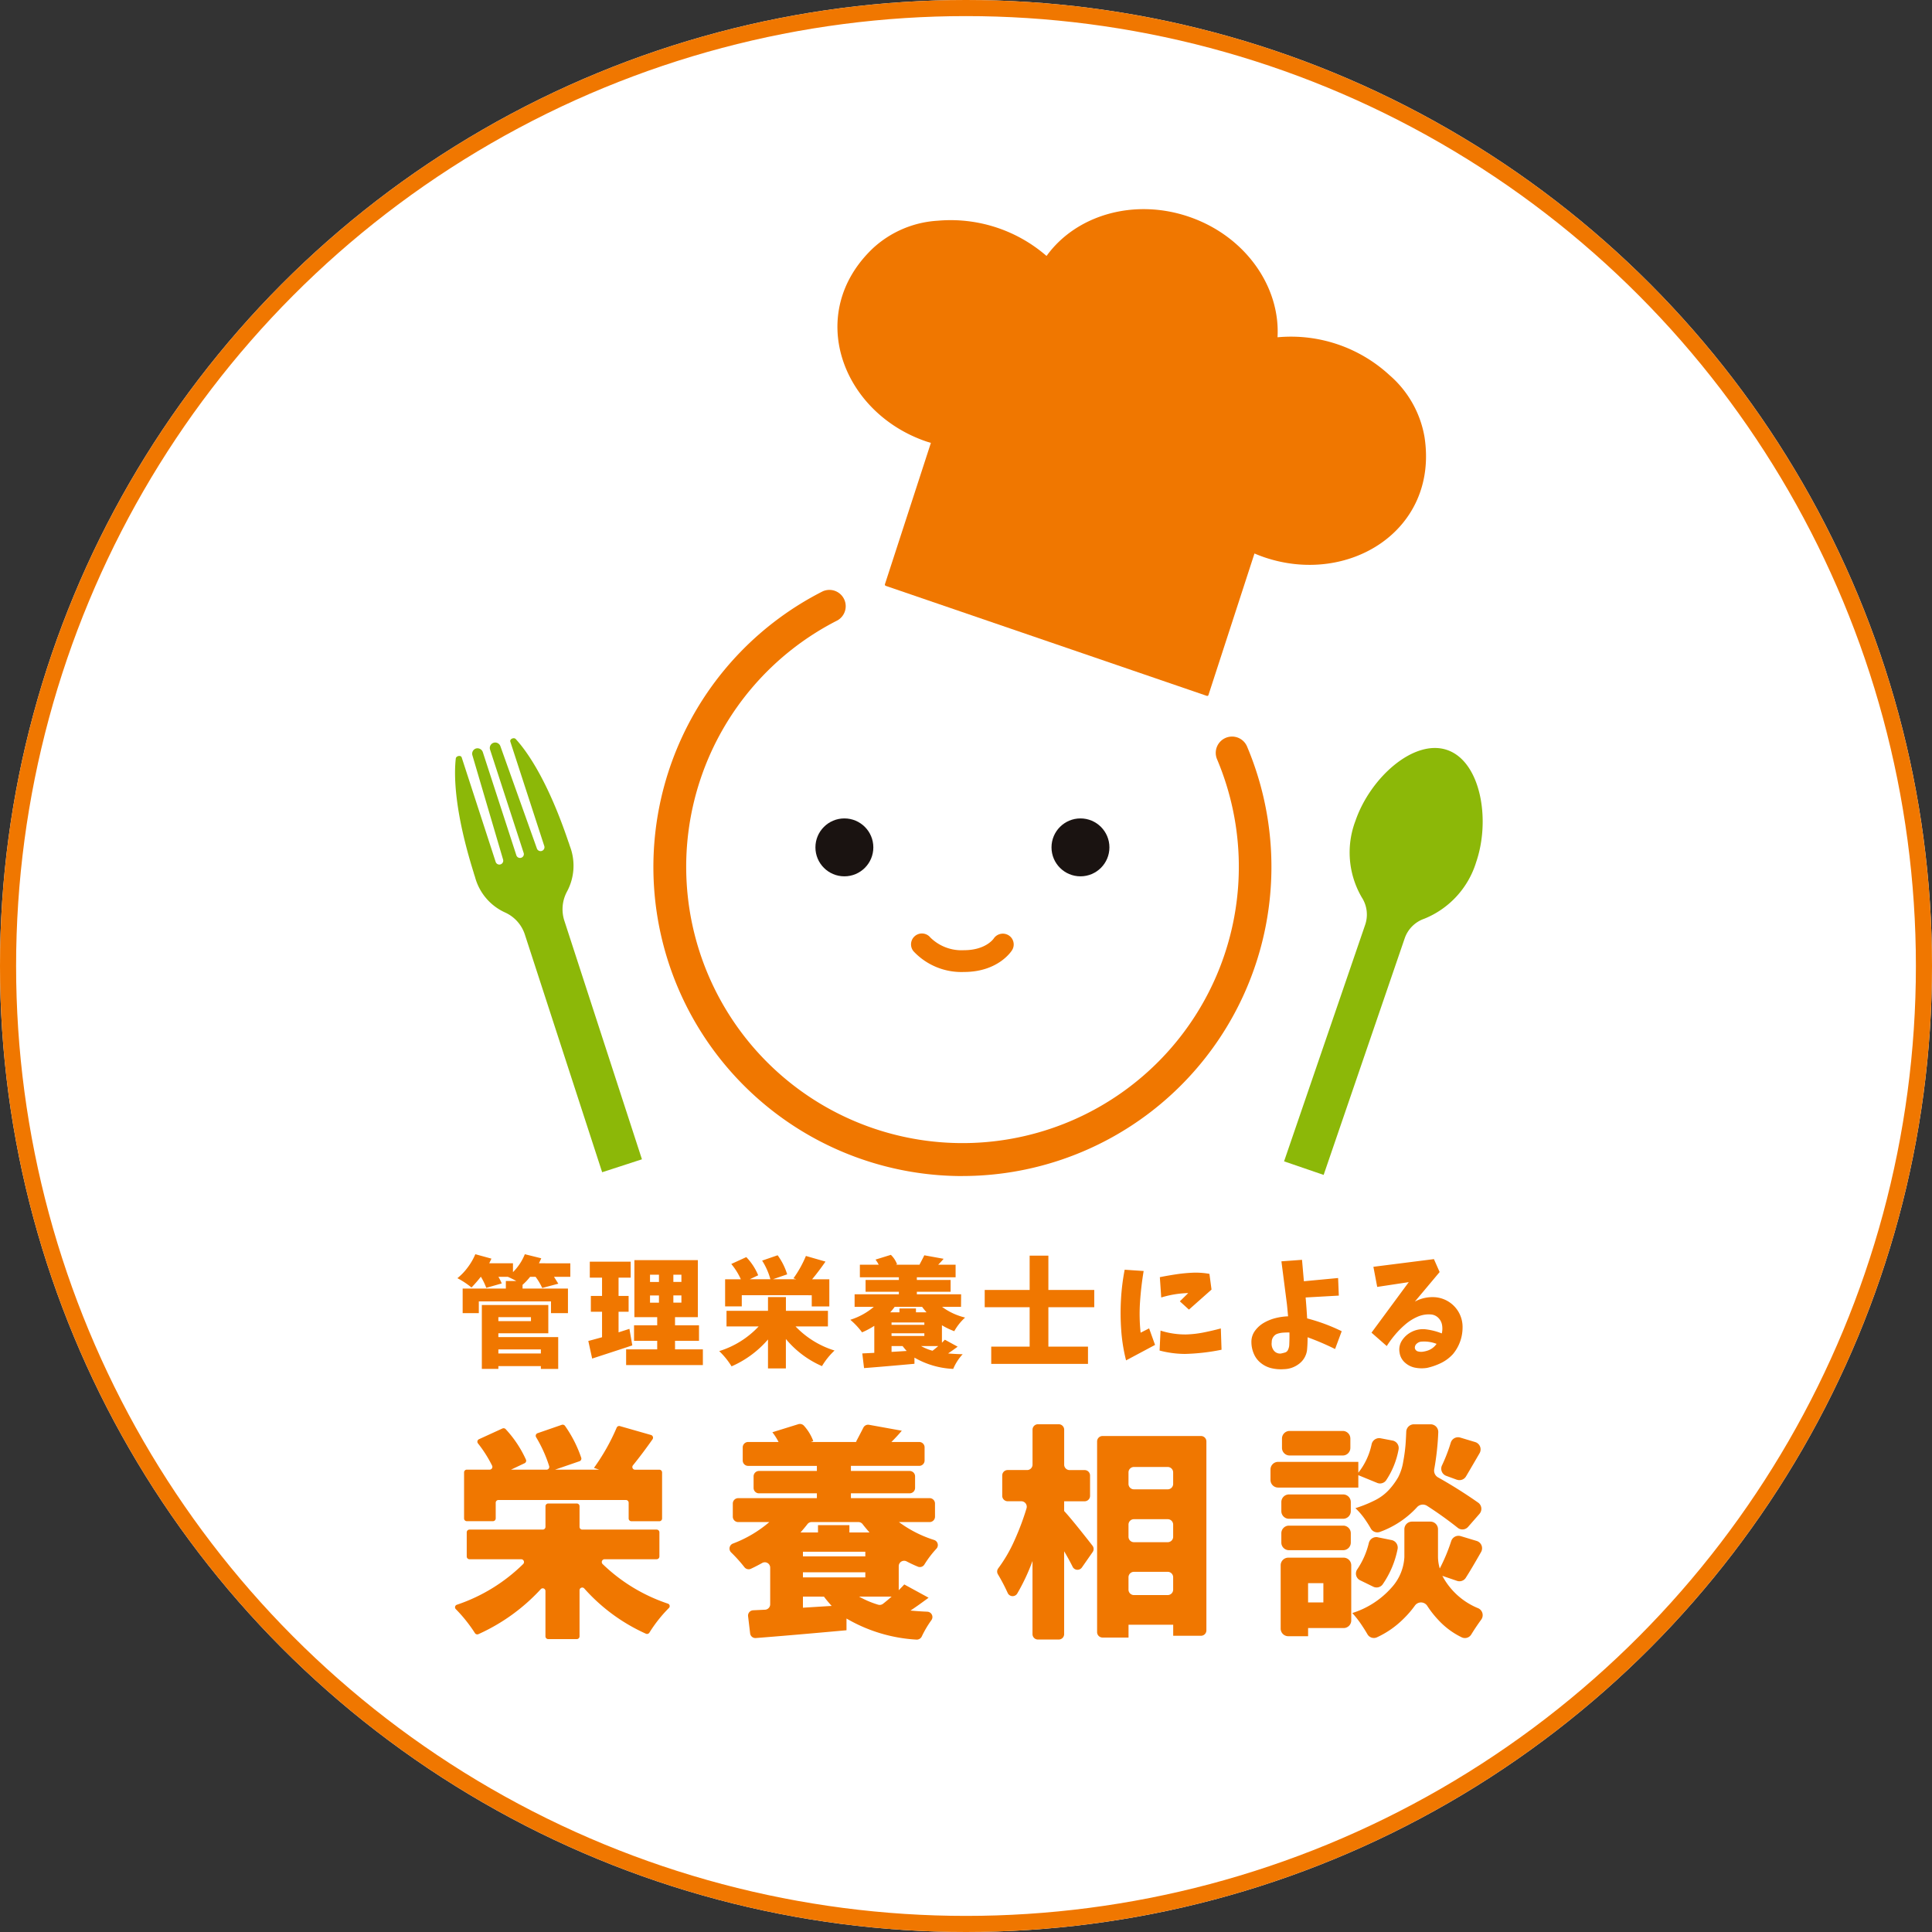
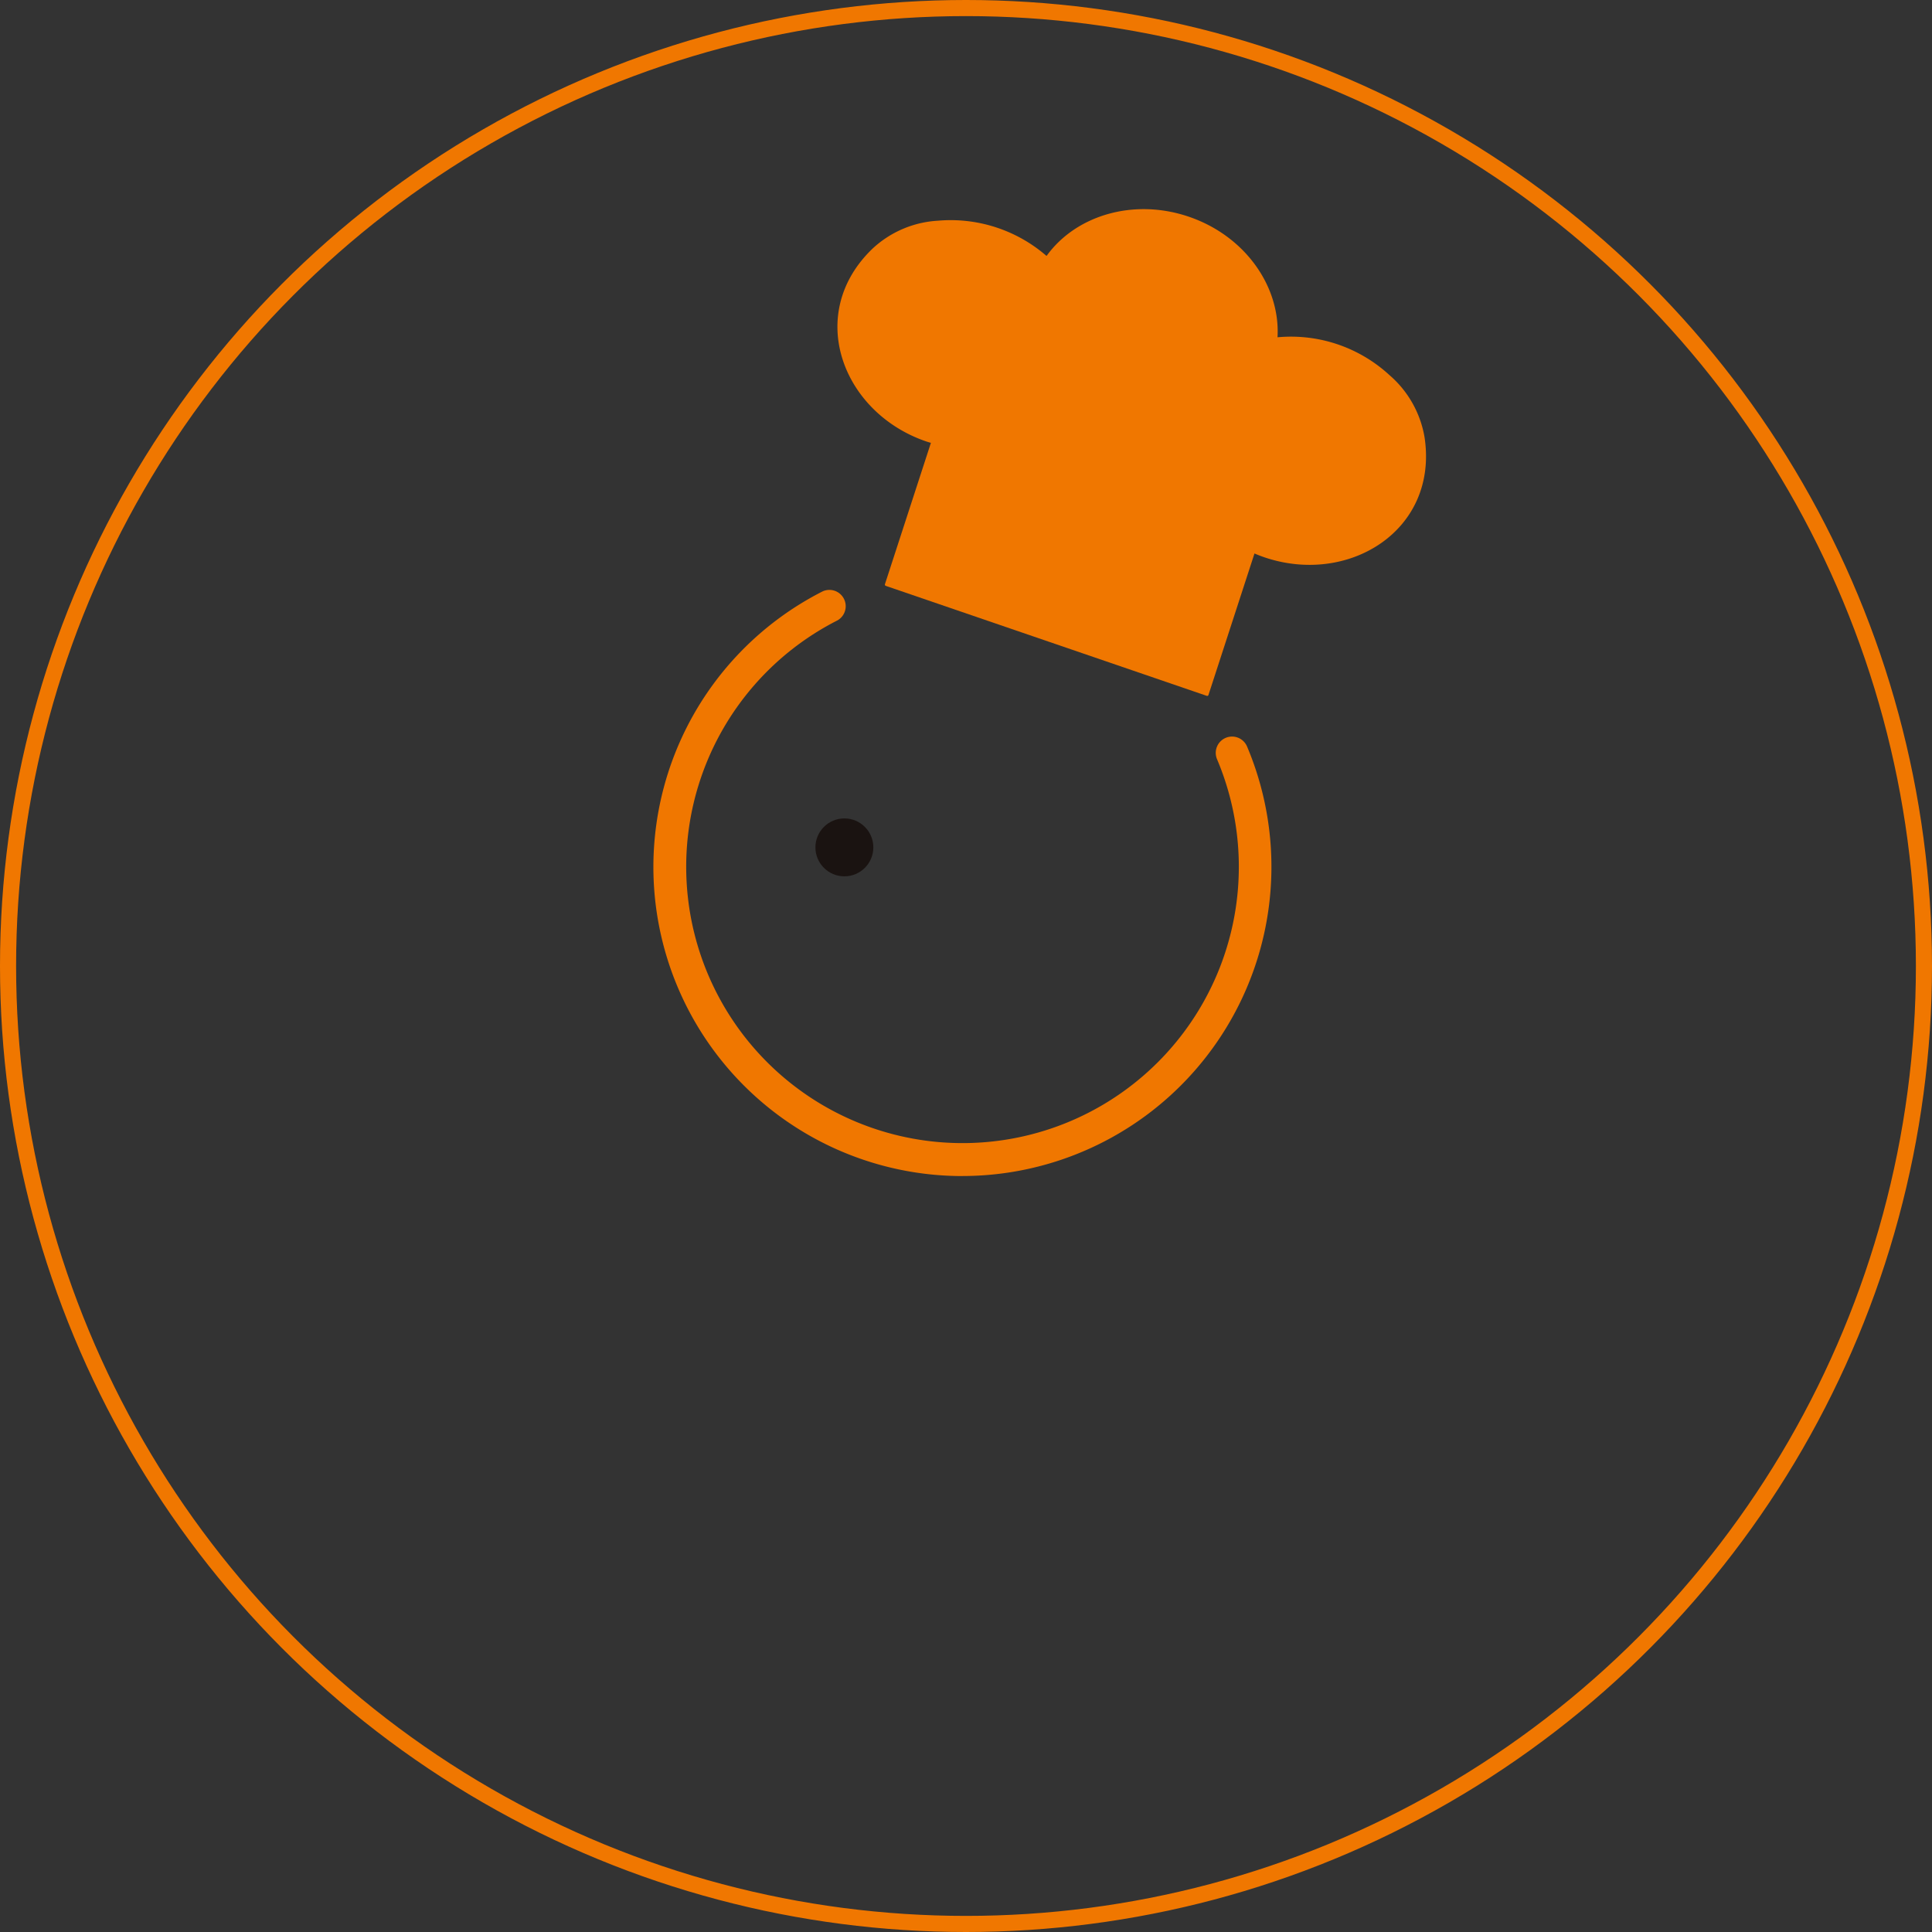
<svg xmlns="http://www.w3.org/2000/svg" width="240" height="240">
  <rect width="100%" height="100%" fill="#333333" stroke="none" />
  <defs>
    <style>.b{fill:#f07700}.d{fill:#1a1311}</style>
  </defs>
  <g fill="#fff" stroke="#f07700" stroke-width="2">
-     <circle cx="120" cy="120" r="120" stroke="none" />
    <circle cx="120" cy="120" r="119" fill="none" />
  </g>
  <path class="b" d="M172.604 46.598a18.047 18.047 0 00-13.906-4.7c.362-6.31-4.021-12.58-10.988-14.967-6.851-2.348-14.03-.2-17.675 4.825a.048.048 0 01-.07.005 18.16 18.16 0 00-13.455-4.344 13 13 0 00-8.079 3.43c-8.486 8.082-3.843 20.4 6.609 23.984.2.067.4.123.6.182l-5.712 17.564a.168.168 0 00.116.205l39.855 13.655a.168.168 0 00.217-.09l5.72-17.591c.39.166.788.321 1.2.462 10.45 3.58 21.67-3.3 19.93-14.882a13.064 13.064 0 00-4.362-7.738z" />
-   <path d="M183.372 107.104c1.831-5.343.537-12.519-3.6-13.938s-9.563 3.456-11.393 8.8a11.069 11.069 0 00.787 9.512 3.921 3.921 0 01.417 3.413l-10.071 29.376 4.916 1.685 10.065-29.38a3.921 3.921 0 012.423-2.439 11.074 11.074 0 006.456-7.029zm-112.74-2.464c-2.586-7.681-5.153-11.292-6.563-12.831-.234-.254-.778 0-.675.319l4.224 12.985a.484.484 0 01-.915.312L62.166 92.71a.692.692 0 00-.73-.467.675.675 0 00-.558.879l4.173 12.831a.473.473 0 01-.305.6.475.475 0 01-.6-.3l-4.162-12.8a.7.7 0 00-.818-.482.677.677 0 00-.485.846l3.817 12.973a.483.483 0 01-.922.286l-4.223-12.985c-.1-.316-.7-.2-.734.139-.235 2.074-.186 6.5 2.241 14.236h-.007l.158.486a6.741 6.741 0 003.745 4.406 4.559 4.559 0 012.47 2.815l9.576 29.446 4.942-1.606-9.61-29.551a4.634 4.634 0 01.3-3.706 6.767 6.767 0 00.362-5.636l-.158-.486z" fill="#8cb808" />
  <path class="b" d="M119.555 146.095A38.393 38.393 0 01102.2 73.458a2.026 2.026 0 011.834 3.608 34.325 34.325 0 1047.161 17.271 2.025 2.025 0 113.73-1.577 38.409 38.409 0 01-35.371 53.33z" />
  <g transform="translate(101.295 101.667)">
    <circle class="d" cx="3.597" cy="3.597" r="3.597" />
-     <circle class="d" cx="3.597" cy="3.597" r="3.597" transform="translate(29.327)" />
-     <path class="b" d="M18.451 19.075a8.14 8.14 0 01-6.273-2.58 1.35 1.35 0 012.1-1.7 5.508 5.508 0 004.171 1.575c2.69 0 3.66-1.392 3.7-1.451a1.364 1.364 0 011.857-.394 1.338 1.338 0 01.428 1.831c-.064.113-1.713 2.719-5.983 2.719z" />
  </g>
-   <path class="b" d="M81.573 193.693h-6.469a.351.351 0 00-.25.594 21.418 21.418 0 008.109 4.921.323.323 0 01.13.543 17.181 17.181 0 00-2.422 3.059.347.347 0 01-.429.138 22.674 22.674 0 01-7.66-5.62.335.335 0 00-.589.217v5.728a.341.341 0 01-.342.342h-3.553a.341.341 0 01-.34-.342v-5.633a.335.335 0 00-.586-.221 23.76 23.76 0 01-7.746 5.583.346.346 0 01-.428-.132 18.262 18.262 0 00-2.375-2.977.328.328 0 01.13-.545 21.46 21.46 0 008.244-5.065.349.349 0 00-.251-.589h-6.427a.341.341 0 01-.34-.34v-3a.341.341 0 01.34-.342h9.1a.341.341 0 00.342-.34v-2.561a.341.341 0 01.34-.341h3.55a.341.341 0 01.342.341v2.561a.34.34 0 00.34.34h9.239a.342.342 0 01.342.342v3a.342.342 0 01-.341.339zm-19.994-7.022v1.955a.342.342 0 01-.342.34h-3.248a.34.34 0 01-.34-.34v-5.721a.34.34 0 01.34-.34h2.827a.346.346 0 00.319-.489 15.545 15.545 0 00-1.758-2.771.338.338 0 01.117-.518l2.921-1.336a.356.356 0 01.409.092 14.073 14.073 0 012.519 3.795.342.342 0 01-.182.431l-1.687.8h4.412a.343.343 0 00.337-.431 16.618 16.618 0 00-1.623-3.6.342.342 0 01.175-.5l3.013-1.042a.358.358 0 01.406.14 15.5 15.5 0 012.014 3.969.344.344 0 01-.227.418l-3.04 1.046h5.5l-.66-.221a25.863 25.863 0 002.824-5 .336.336 0 01.4-.193l3.87 1.106a.35.35 0 01.184.535q-1.225 1.745-2.431 3.232a.333.333 0 00.266.544h3.012a.34.34 0 01.34.34v5.721a.34.34 0 01-.34.34h-3.47a.341.341 0 01-.342-.34v-1.955a.341.341 0 00-.342-.342H61.919a.341.341 0 00-.34.335zm54.571 1.736a.67.67 0 01-.67.67h-3.811a14.851 14.851 0 004.347 2.217.665.665 0 01.323 1.076 12.669 12.669 0 00-1.5 1.968.657.657 0 01-.8.286q-.676-.275-1.419-.663a.668.668 0 00-.976.591v2.99c.329-.331.558-.568.687-.717l3.022 1.65q-1.484 1.1-2.253 1.594.923.089 2.086.143a.661.661 0 01.52 1.044 12.852 12.852 0 00-1.2 2.03.689.689 0 01-.68.392 19.4 19.4 0 01-8.671-2.619v1.457q-7 .638-11.272.968a.658.658 0 01-.7-.59l-.252-2.11a.662.662 0 01.622-.748l1.482-.072a.673.673 0 00.641-.67v-4.552a.666.666 0 00-.984-.59q-.715.4-1.424.732a.67.67 0 01-.8-.211 18.5 18.5 0 00-1.652-1.835.665.665 0 01.244-1.095 15.134 15.134 0 004.509-2.667h-3.868a.669.669 0 01-.67-.67v-1.629a.669.669 0 01.67-.67h9.774v-.6h-7.191a.669.669 0 01-.67-.67v-1.438a.67.67 0 01.67-.67h7.191v-.632h-8.541a.669.669 0 01-.67-.67v-1.628a.669.669 0 01.67-.67h3.783a7.508 7.508 0 00-.769-1.21l3.22-1a.677.677 0 01.7.188 5.917 5.917 0 011.161 1.912l-.3.111h5.716l-.109-.027q.626-1.181.914-1.756a.664.664 0 01.714-.352l4.061.733q-.577.688-1.292 1.4h3.453a.669.669 0 01.67.67v1.628a.669.669 0 01-.67.67h-8.482v.632h7.3a.67.67 0 01.67.67v1.436a.669.669 0 01-.67.67h-7.3v.6h9.774a.67.67 0 01.67.67zm-9.521.67h-5.8a.653.653 0 00-.525.255q-.3.393-.861 1.037h2.172v-.907h3.9v.907h2.5q-.563-.644-.86-1.037a.657.657 0 00-.526-.256zm-6.886 3.683v.578h7.75v-.578zm0 3.189h7.75v-.633h-7.75zm0 2.389v1.376l3.572-.221q-.549-.6-.961-1.154zm11.019 0h-4.039a11.481 11.481 0 002.353 1 .679.679 0 00.612-.108q.512-.396 1.074-.896zm21.43-11.844v1.208q.686.741 2.006 2.391.992 1.241 1.517 1.921a.662.662 0 01.015.791l-1.331 1.909a.669.669 0 01-1.147-.073q-.454-.913-1.06-1.936v10.289a.675.675 0 01-.674.675h-2.582a.675.675 0 01-.675-.675v-9.081a25.04 25.04 0 01-1.9 4.048.67.67 0 01-1.188-.092 23.425 23.425 0 00-1.205-2.3.662.662 0 01.036-.742 18.137 18.137 0 002.049-3.542 32.062 32.062 0 001.469-3.926.682.682 0 00-.656-.869h-1.691a.674.674 0 01-.674-.675v-2.527a.674.674 0 01.674-.674h2.416a.673.673 0 00.674-.674v-4.34a.675.675 0 01.675-.675h2.582a.675.675 0 01.674.675v4.345a.673.673 0 00.674.674h1.867a.674.674 0 01.674.674v2.527a.674.674 0 01-.674.675zm4.768-8.108h12.228a.674.674 0 01.674.674v23.467a.673.673 0 01-.674.674h-3.449v-1.373h-5.55v1.594h-3.229a.675.675 0 01-.674-.674V179.06a.675.675 0 01.674-.673zm8.1 3.847h-4.2a.674.674 0 00-.674.674v1.428a.674.674 0 00.674.675h4.2a.674.674 0 00.674-.675v-1.428a.674.674 0 00-.669-.673zm0 6.486h-4.2a.673.673 0 00-.674.674v1.509a.673.673 0 00.674.674h4.2a.673.673 0 00.674-.674v-1.509a.673.673 0 00-.669-.673zm-4.2 9.425h4.2a.674.674 0 00.674-.675v-1.536a.674.674 0 00-.674-.675h-4.2a.674.674 0 00-.674.675v1.536a.674.674 0 00.676.676zm27.875-14.894v1.54h-9.962a.947.947 0 01-.948-.946v-1.3a.947.947 0 01.948-.946h9.962v1.347a8.465 8.465 0 001.654-3.54.96.96 0 011.1-.74l1.489.284a.947.947 0 01.759 1.1 10.124 10.124 0 01-1.563 3.862.931.931 0 01-1.116.292zm-.879 11.2v6.845a.947.947 0 01-.946.948h-4.413v1.015h-2.461a.947.947 0 01-.946-.946v-7.867a.947.947 0 01.946-.946h6.874a.947.947 0 01.946.946zm-.055-7.859v1.13a.947.947 0 01-.946.946h-6.736a.946.946 0 01-.946-.946v-1.13a.947.947 0 01.946-.946h6.737a.947.947 0 01.945.944zm-8.629 5.033v-1.158a.947.947 0 01.946-.946h6.738a.947.947 0 01.946.946v1.158a.947.947 0 01-.946.946h-6.736a.946.946 0 01-.948-.949zm8.575-12.92v1.157a.947.947 0 01-.948.946h-6.6a.947.947 0 01-.946-.946v-1.157a.947.947 0 01.946-.946h6.6a.947.947 0 01.948.943zm-3.353 17.961h-1.9v2.391h1.9zm6.75-5.7l1.72.347a.953.953 0 01.748 1.123 11.622 11.622 0 01-1.87 4.406.938.938 0 01-1.165.258l-1.609-.786a.928.928 0 01-.356-1.378 9.926 9.926 0 001.428-3.255.955.955 0 011.103-.719zm10.941 5.037a.933.933 0 01-1.1.374l-1.81-.617a8.786 8.786 0 004.484 4.036.943.943 0 01.332 1.416q-.666.915-1.214 1.812a.923.923 0 01-1.176.382 9.651 9.651 0 01-2.935-2.177 12.134 12.134 0 01-1.362-1.733.924.924 0 00-1.542-.038 12.563 12.563 0 01-1.494 1.716 11.387 11.387 0 01-3.226 2.223.919.919 0 01-1.177-.39 17.876 17.876 0 00-.639-1.023 12.248 12.248 0 00-1.237-1.606 10.837 10.837 0 004.864-3.147 6.1 6.1 0 001.603-3.785v-3.477a.946.946 0 01.946-.948h2.283a.947.947 0 01.948.948v3.477a5.335 5.335 0 00.22 1.4 22.254 22.254 0 001.421-3.4.952.952 0 011.172-.624l1.99.6a.949.949 0 01.547 1.38q-1.195 2.099-1.898 3.197zm1.7-7.944l-1.408 1.608a.93.93 0 01-1.3.116 46.74 46.74 0 00-3.808-2.724.971.971 0 00-1.266.2 11.621 11.621 0 01-4.561 3.033.936.936 0 01-1.161-.42q-.255-.458-.613-.983a8.92 8.92 0 00-1.292-1.539 15.805 15.805 0 002.5-1.017 6.01 6.01 0 001.732-1.334 8.742 8.742 0 001.084-1.5 6.309 6.309 0 00.62-1.924 20.689 20.689 0 00.288-2.1q.049-.628.09-1.629a.953.953 0 01.946-.913h2.083a.954.954 0 01.948 1 33 33 0 01-.5 4.571.963.963 0 00.464 1.019 58.279 58.279 0 015 3.147.942.942 0 01.156 1.384zm-2.811-4.241l-1.318-.483a.948.948 0 01-.522-1.308 20.615 20.615 0 001.081-2.8.945.945 0 011.176-.647l1.863.56a.951.951 0 01.541 1.389q-1.158 1.992-1.681 2.874a.946.946 0 01-1.138.41zM70.846 156.933v1.678h-2.025c.337.54.516.823.536.853l-2 .535a7.608 7.608 0 00-.825-1.388h-.679a7.85 7.85 0 01-.926.984l-.014-.015v.491h5.64v3.051h-2.108v-1.461H59.48v1.461h-2.007v-3.053h5.365v-.94h1.3a13.453 13.453 0 00-1.056-.521h-1.17a6.166 6.166 0 01.418.823l-1.924.551a7.966 7.966 0 00-.664-1.374h-.015a16.987 16.987 0 01-1.157 1.33 9.963 9.963 0 00-1.75-1.157 7.094 7.094 0 001.278-1.336 7.632 7.632 0 00.949-1.642l2 .549q-.217.476-.275.578h2.951v1.1a6.612 6.612 0 001.474-2.226l2.04.506c-.086.2-.184.41-.289.621zm-8.937 8.691v.478h7.433v3.949h-2.154v-.347H61.91v.347h-2.055v-7.939h8.258v3.512zm4.048-2H61.91v.491h4.048zm1.23 4.007H61.91v.506h5.278zm11.001-2.556l.36 2.055q-.94.318-4.988 1.635l-.478-2.186c.049-.008.617-.163 1.706-.462v-3.167h-1.39v-1.967h1.39v-2.271h-1.521v-1.982h5.077v1.982h-1.505v2.271h1.249v1.967h-1.249v2.558zm5.668 2.546h3.457v1.952h-9.534v-1.952h3.861v-1.061h-2.878v-1.924h2.878v-1.012h-2.835v-7.086h7.883v7.086h-2.835v1.012h2.979v1.924h-2.979zm-3.109-9.27v.9h1.111v-.9zm0 2.574v.9h1.111v-.9zm3.9-1.677v-.9h-1v.9zm0 2.573v-.9h-1v.9zm18.199 2.952h-4.021a11.281 11.281 0 004.845 2.993 8.914 8.914 0 00-1.561 1.938 12.106 12.106 0 01-4.484-3.369v3.658h-2.222v-3.6a12.629 12.629 0 01-4.526 3.34 9.491 9.491 0 00-1.534-1.894 11.28 11.28 0 004.9-3.066H90.25v-1.939h5.153v-1.706h2.226v1.706h5.222zm-10.7-3.877v1.389h-2.07v-3.369h1.953a8.069 8.069 0 00-1.187-1.9l1.866-.853a7.189 7.189 0 011.475 2.256l-1.042.493h2.562a8.586 8.586 0 00-1.027-2.314l1.924-.665a7.931 7.931 0 011.185 2.37l-1.764.609h2.893l-.347-.116a13.7 13.7 0 001.547-2.777l2.43.7q-.838 1.213-1.663 2.2h2.14v3.369h-2.183v-1.389zm27.235 1.446h-2.356a7.955 7.955 0 002.863 1.33 6.7 6.7 0 00-1.346 1.693 9.059 9.059 0 01-1.532-.738v2.171c.173-.174.294-.3.362-.377l1.59.868q-.78.577-1.187.838c.5.049 1.1.081 1.809.1a6.247 6.247 0 00-1.172 1.822 10.507 10.507 0 01-4.815-1.4v.765q-3.963.362-6.262.535l-.217-1.821 1.49-.073V164.7a10.012 10.012 0 01-1.519.809 9.261 9.261 0 00-1.461-1.56 8.441 8.441 0 002.921-1.605h-2.387v-1.563h5.5v-.317h-4.137v-1.461h4.136v-.332h-4.845v-1.562h2.343a4.036 4.036 0 00-.4-.637l1.909-.591a3.177 3.177 0 01.767 1.17l-.159.058h3.008l-.058-.015q.506-.956.594-1.157l2.4.435q-.3.36-.679.737h2.168v1.562h-4.815v.332h4.194v1.461h-4.194v.317h5.5zm-4.83 0h-3.414a7.633 7.633 0 01-.549.68h1.143v-.478h2.053v.478h1.316a7.635 7.635 0 01-.549-.68zm-3.8 1.937v.3h4.074v-.3zm0 1.678h4.074v-.333h-4.078zm0 1.258v.722l1.88-.115q-.29-.318-.506-.607zm5.8 0h-2.126a6.145 6.145 0 001.417.579q.328-.246.704-.578zm19.381-4.829h-5.7v4.9h4.921v2.14h-12.02v-2.14h4.772v-4.9h-5.582v-2.141h5.582v-4.266h2.327v4.266h5.7zm3.778-4.656l2.358.158q-.32 1.91-.448 3.832a22.017 22.017 0 00.072 3.832l1.056-.535.737 2.053-3.6 1.922a21.15 21.15 0 01-.6-3.715 29.578 29.578 0 01-.036-3.789 27.52 27.52 0 01.461-3.758zm4.455 7.562a10.092 10.092 0 003.167.478 12.84 12.84 0 002.184-.247q1.083-.215 2.14-.5l.088 2.646a25.752 25.752 0 01-4.556.521 12.676 12.676 0 01-3.139-.42zm-.086-6.638q1-.2 2.024-.354a19.575 19.575 0 012.061-.2 9.526 9.526 0 012.075.144l.261 1.953-2.805 2.487-1.129-1.027 1.042-1.026a12.419 12.419 0 00-3.356.548zm15.102-1.966l2.559-.188.232 2.661 4.251-.4.088 2.184-4.123.232q.115 1.314.189 2.6a22.79 22.79 0 014.294 1.592l-.823 2.213a32.85 32.85 0 00-3.414-1.461 16.169 16.169 0 01-.072 1.62 2.536 2.536 0 01-1.006 1.691 3.181 3.181 0 01-1.857.651 5.087 5.087 0 01-1.5-.108 3.311 3.311 0 01-1.345-.637 2.88 2.88 0 01-.9-1.172 3.707 3.707 0 01-.3-1.467 2.285 2.285 0 01.47-1.416 3.632 3.632 0 011.15-1 5.736 5.736 0 011.424-.556 7.5 7.5 0 011.511-.209q-.071-.824-.144-1.519zm.969 10.47c.028-.539.038-1.085.028-1.635h-.057c-.251 0-.493.008-.724.023a2.9 2.9 0 00-.687.13 1 1 0 00-.543.412 1.073 1.073 0 00-.188.652 1.353 1.353 0 00.239 1 .978.978 0 00.9.4c.155-.03.321-.07.5-.123a.587.587 0 00.383-.333 1.7 1.7 0 00.15-.526zm10.457-9.792l7.519-.954.709 1.606-3.079 3.672a4.587 4.587 0 012.249-.556 3.7 3.7 0 013.68 3.8 5.15 5.15 0 01-1.187 3.268 4.955 4.955 0 01-1.481 1.114 8.023 8.023 0 01-1.729.606 4.268 4.268 0 01-1.452-.015 2.6 2.6 0 01-1.295-.629 2.024 2.024 0 01-.68-1.25 2.057 2.057 0 01.325-1.548 3.054 3.054 0 011.221-1.054 3.12 3.12 0 011.6-.305 7.954 7.954 0 012.1.521 2.65 2.65 0 00.036-1.012 1.629 1.629 0 00-.448-.9 1.441 1.441 0 00-.918-.441 3.478 3.478 0 00-1.728.3 6.084 6.084 0 00-1.49.948 11.211 11.211 0 00-1.243 1.25 12.859 12.859 0 00-1.049 1.424l-1.894-1.663 4.628-6.276-3.919.593zm5.914 9.3a.977.977 0 00-.556.274.635.635 0 00-.2.564.534.534 0 00.392.377 1.578 1.578 0 00.571.036 3.175 3.175 0 00.556-.123 2.173 2.173 0 001.172-.855 4.3 4.3 0 00-1.93-.273z" />
</svg>